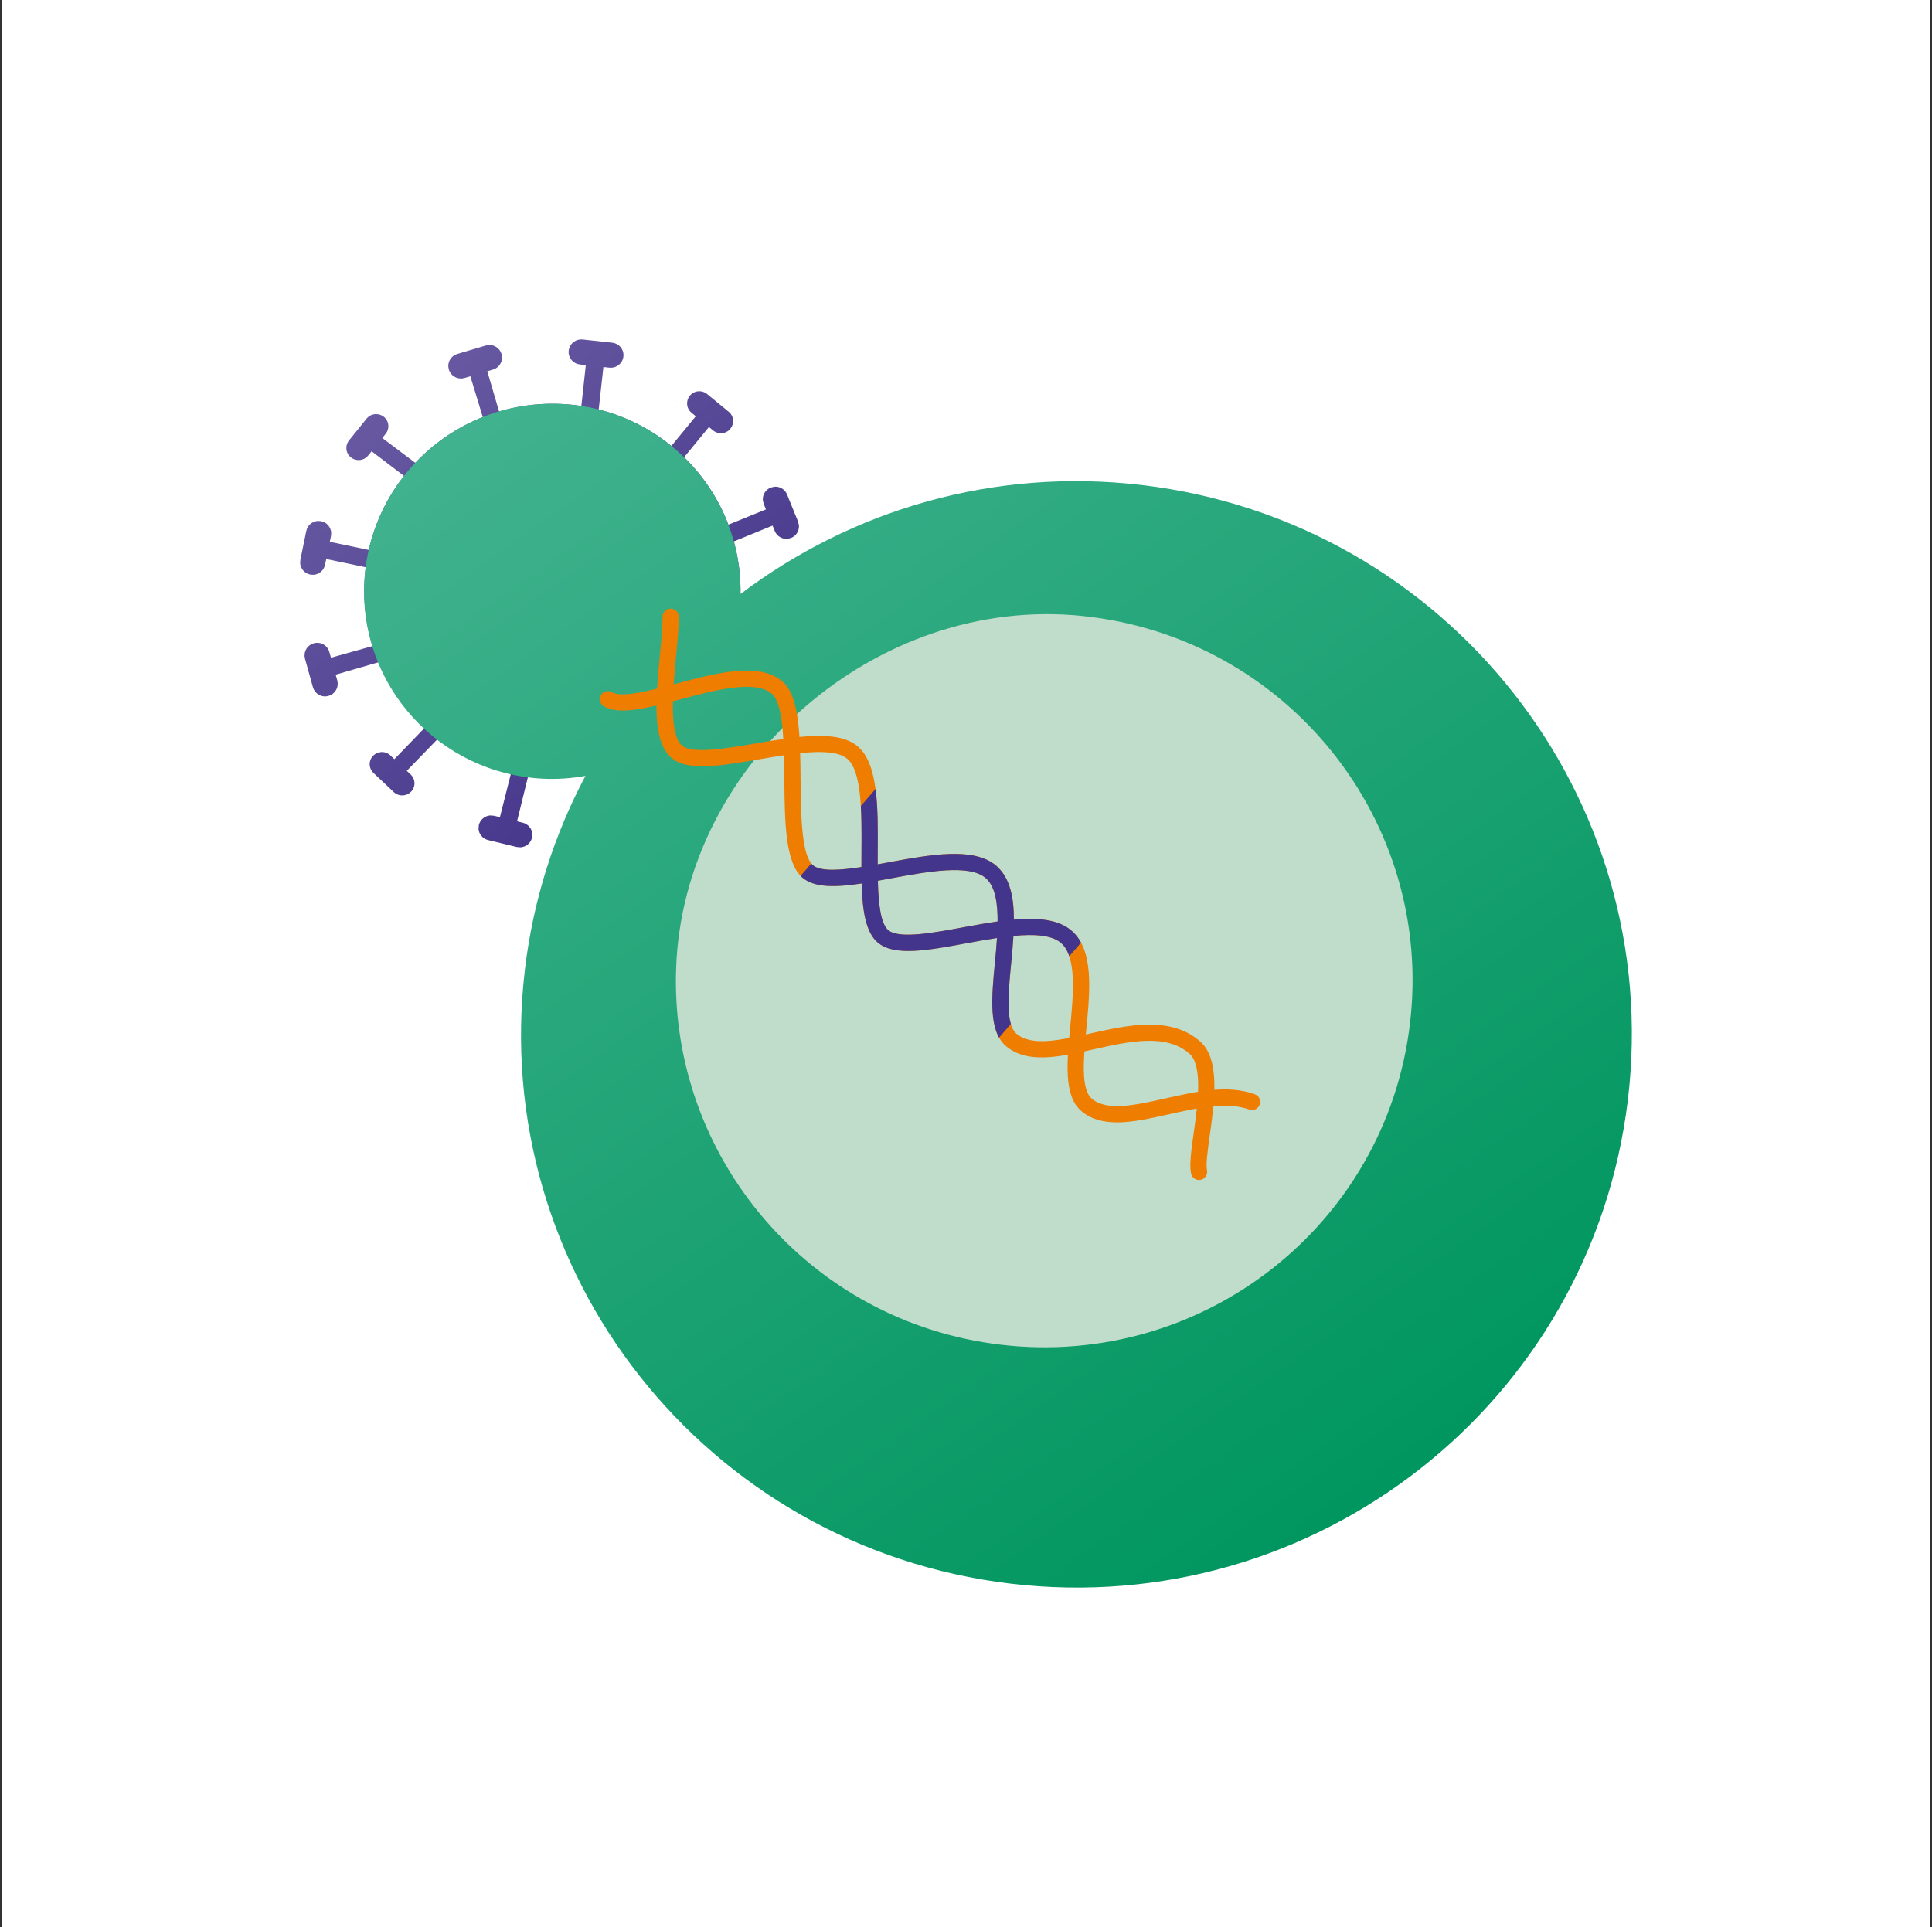
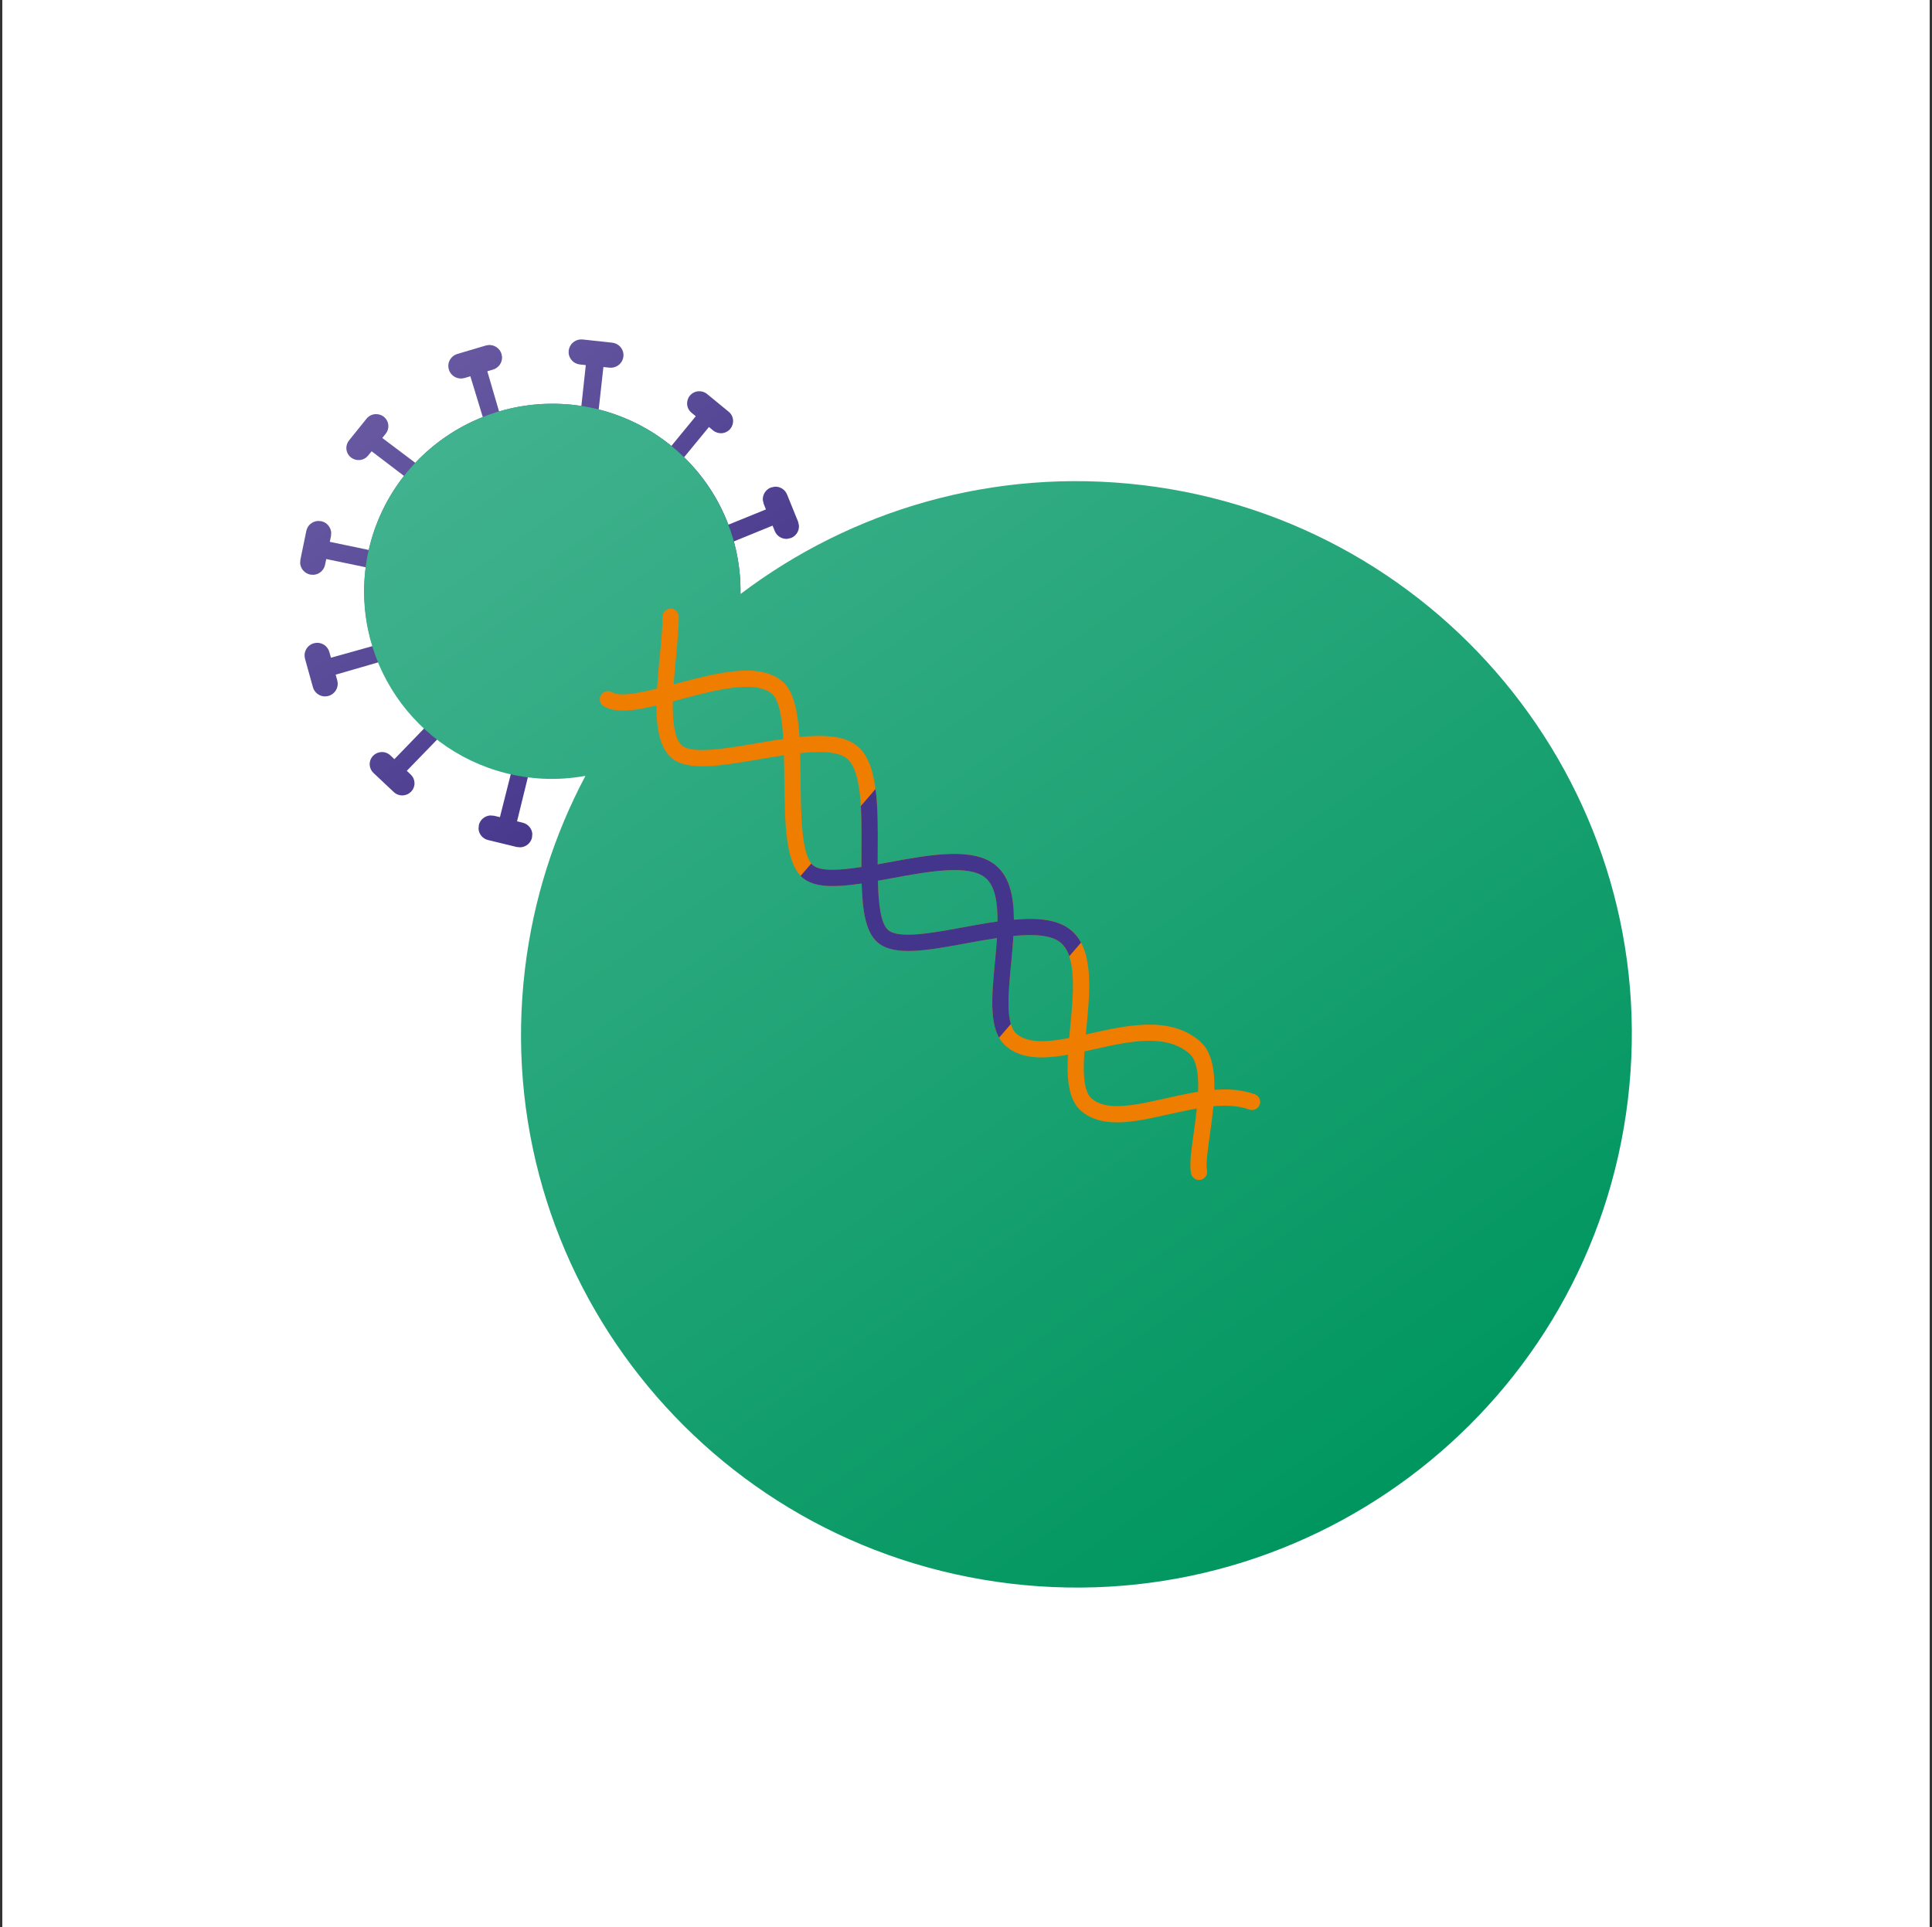
<svg xmlns="http://www.w3.org/2000/svg" width="1253" height="1250" viewBox="0 0 1253 1250">
  <rect x="0" y="0" width="1253" height="1250" fill="#333333" stroke="none" />
  <defs>
    <style>
      .cls-1 {
        fill: none;
      }

      .cls-2 {
        fill: #c0dccb;
      }

      .cls-3 {
        fill: #ef7d00;
      }

      .cls-4 {
        fill: #fff;
      }

      .cls-5 {
        fill: url(#Violet_gradient);
      }

      .cls-6 {
        fill: url(#Unbenannter_Verlauf_429);
      }

      .cls-7 {
        fill: #43358b;
      }

      .cls-8 {
        clip-path: url(#clippath);
      }
    </style>
    <linearGradient id="Violet_gradient" x1="632.55" y1="154.98" x2="820.43" y2="423.3" gradientTransform="translate(-387.19 147.66) rotate(-4.05)" gradientUnits="userSpaceOnUse">
      <stop offset="0" stop-color="#6758a1" />
      <stop offset="1" stop-color="#43348a" />
    </linearGradient>
    <linearGradient id="Unbenannter_Verlauf_429" data-name="Unbenannter Verlauf 429" x1="381.39" y1="218.66" x2="904.17" y2="965.26" gradientUnits="userSpaceOnUse">
      <stop offset="0" stop-color="#41b28e" />
      <stop offset="1" stop-color="#00965f" />
    </linearGradient>
    <clipPath id="clippath">
      <rect class="cls-1" x="527.83" y="532.77" width="166" height="112.6" transform="translate(532.72 -255.92) rotate(40.76)" />
    </clipPath>
  </defs>
  <g id="Ebene_2" data-name="Ebene 2">
    <rect class="cls-4" x="1.5" width="1250" height="1250" />
  </g>
  <g id="Ebene_1" data-name="Ebene 1">
    <g id="Transduction_γδ_gamma_delta_T_cell_001">
      <g>
        <path class="cls-5" d="M516.39,395.2l-1.83-.08c-3.74.27-6.91,3.09-7.49,6.92l-.57,3.81-27.7-4.26c1.35-8.77,1.79-17.81,1.14-27.03-.57-8.05-1.94-15.86-3.99-23.36l25.1-10.24,1.43,3.53c1.36,3.35,4.69,5.29,8.1,5.05l2.52-.59c3.35-1.36,5.31-4.71,5.06-8.12l-.58-2.48-7.14-17.61c-1.36-3.33-4.69-5.28-8.12-5.03l-2.51.58c-3.35,1.38-5.32,4.71-5.08,8.13l.59,2.47,1.43,3.56-24.35,9.9c-6.32-16.71-16.22-31.58-28.72-43.76l16.11-19.61,2.76,2.27c1.62,1.32,3.61,1.89,5.53,1.76,2.11-.15,4.14-1.12,5.59-2.87,1.32-1.62,1.91-3.63,1.77-5.57-.15-2.07-1.11-4.09-2.85-5.49l-14.07-11.55c-1.6-1.31-3.61-1.88-5.54-1.74-2.08.15-4.13,1.12-5.56,2.87-1.35,1.62-1.94,3.64-1.78,5.57.13,2.07,1.11,4.07,2.84,5.49l2.77,2.28-15.82,19.25c-13.64-11.08-29.68-19.24-47.15-23.63l3.06-27.55,3.89.42,1.48.03c3.89-.28,7.14-3.25,7.61-7.23l.03-1.5c-.27-3.85-3.29-7.05-7.28-7.5l-19.16-2.08-1.48-.03c-3.89.28-7.14,3.25-7.61,7.23l-.04,1.5c.27,3.85,3.29,7.07,7.29,7.5l3.85.42-2.89,26.53c-8.88-1.36-18.04-1.8-27.38-1.14-8.99.64-17.68,2.26-25.98,4.69l-7.63-26.09,3.71-1.09c3.74-1.13,6.1-4.65,5.84-8.36l-.34-1.79c-1.13-3.72-4.7-6.05-8.44-5.78l-1.78.33-18.43,5.46c-3.74,1.11-6.1,4.63-5.84,8.35l.34,1.79c1.14,3.72,4.69,6.03,8.45,5.78l1.77-.32,3.73-1.11,8.06,26.45c-16.8,6.66-31.68,16.89-43.77,29.69l-21.41-16.13,2.24-2.77c1.27-1.59,1.84-3.54,1.69-5.41-.13-2.11-1.18-4.17-2.98-5.6-1.61-1.27-3.61-1.81-5.51-1.67-2.11.15-4.2,1.14-5.63,2.92l-11.41,14.16c-1.26,1.59-1.82,3.53-1.69,5.4.15,2.12,1.18,4.19,2.98,5.62,1.63,1.26,3.61,1.81,5.52,1.67,2.11-.15,4.19-1.14,5.61-2.92l2.27-2.78,21,16c-10.95,13.96-18.85,30.31-22.84,48.03l-25.29-5.28.78-3.76.14-2.22c-.25-3.54-2.83-6.64-6.49-7.4l-2.25-.15c-3.56.25-6.65,2.81-7.41,6.46l-3.84,18.68-.16,2.22c.25,3.54,2.83,6.62,6.51,7.42l2.23.14c3.58-.25,6.65-2.83,7.41-6.47l.78-3.75,25.61,5.33c-.99,7.78-1.25,15.77-.67,23.89.67,9.45,2.44,18.55,5.13,27.23l-27.01,7.57-1.05-3.71c-1.05-3.81-4.63-6.23-8.44-5.96l-1.65.28c-3.82,1.07-6.24,4.65-5.97,8.46l.28,1.61,5.13,18.45c1.06,3.78,4.65,6.21,8.45,5.94l1.65-.3c3.8-1.07,6.24-4.65,5.97-8.43l-.28-1.64-1.04-3.71,27.76-8.04c6.8,16.38,17.08,30.87,29.87,42.64l-19.55,20.21-2.61-2.46c-1.67-1.6-3.88-2.29-6-2.14-1.9.13-3.77.95-5.2,2.4-1.61,1.69-2.34,3.87-2.19,6.01.13,1.86.95,3.69,2.4,5.08l13.24,12.47c1.66,1.57,3.88,2.28,6,2.13,1.9-.13,3.77-.95,5.19-2.41,1.63-1.67,2.35-3.86,2.2-6-.13-1.84-.95-3.7-2.4-5.08l-2.59-2.44,20.01-20.63c13.87,10.61,30.06,18.29,47.59,22.19l-7.2,28.5-3.75-.91-2.52-.21c-3.44.24-6.48,2.64-7.38,6.16l-.22,2.52c.24,3.41,2.66,6.43,6.19,7.28l18.57,4.51,2.51.21c3.46-.25,6.5-2.64,7.38-6.13l.24-2.55c-.24-3.41-2.68-6.41-6.19-7.28l-3.72-.91,7.18-29.25c7.91,1.01,16.03,1.26,24.29.68,8.91-.63,17.51-2.22,25.74-4.62l10.13,28.3-3.62,1.3c-3.54,1.26-5.65,4.67-5.4,8.2l.48,2.2c1.29,3.5,4.74,5.58,8.3,5.33l2.19-.47,18.05-6.44c3.51-1.27,5.62-4.67,5.37-8.2l-.49-2.22c-1.28-3.48-4.72-5.58-8.29-5.33l-2.19.48-3.64,1.3-10.15-28.12c16.42-6.5,31.01-16.39,42.95-28.78l22.29,17.78-2.25,2.75c-1.31,1.59-1.87,3.57-1.73,5.45.15,2.11,1.16,4.16,2.95,5.58,1.61,1.29,3.62,1.85,5.54,1.71,2.09-.15,4.16-1.13,5.59-2.89l11.51-14.09c1.29-1.59,1.85-3.56,1.72-5.45-.15-2.1-1.15-4.16-2.95-5.56-1.61-1.31-3.62-1.86-5.54-1.73-2.09.15-4.16,1.14-5.59,2.89l-2.27,2.77-22-17.48c10.76-13.38,18.69-29.03,23.01-46.02l28.27,4.32-.58,3.82-.08,1.8c.26,3.71,3.07,6.9,6.95,7.49l1.83.08c3.74-.27,6.9-3.08,7.49-6.91l2.85-18.91.07-1.8c-.26-3.73-3.07-6.9-6.93-7.5Z" />
        <path class="cls-6" d="M740.8,314.67c-96.59-11.5-188.75,16.3-260.53,70.65,1.02-65.32-50.08-120.15-116.09-123.3-67.37-3.22-124.64,48.58-127.91,115.74-3.28,67.11,48.7,124.15,116.1,127.37,9.35.45,18.47-.27,27.32-1.84-20.12,37.9-33.79,80.01-39.2,125.14-23.64,196.71,117.36,375.3,314.94,398.83,197.53,23.49,376.73-117.05,400.32-313.77,23.64-196.71-117.41-375.32-314.94-398.83Z" />
-         <path class="cls-2" d="M648.87,872.25c-124.23-14.71-214.72-121.95-210.37-244.27,4.74-133.3,130.16-242.14,263.34-228.43,132.94,13.69,228.41,133.08,212.57,264.71-15.6,130.53-134.46,223.55-265.54,208" />
        <g>
          <g>
            <path class="cls-3" d="M724.37,728.04c-8.9,0-16.83-1.94-23.2-7.45-11.33-9.79-9.26-31.42-7.08-54.31,2.05-21.41,4.37-45.68-6-54.62-10.63-9.18-37.57-4.2-61.34.17-25.16,4.66-46.88,8.67-57.57-.53-10.8-9.3-10.64-32.55-10.46-59.47.16-24.08.34-51.38-9.2-59.59-9.17-7.89-34.65-3.54-57.13.31-25,4.26-46.58,7.96-56.92-.95-12.83-11.06-10.14-39.05-7.55-66.13.91-9.46,1.76-18.4,1.76-25.41,0-2.91,2.36-5.27,5.27-5.27s5.27,2.36,5.27,5.27c0,7.51-.88,16.69-1.81,26.41-2.01,20.96-4.75,49.65,3.95,57.15,6.57,5.66,28.73,1.88,48.26-1.46,25.99-4.42,52.87-9.02,65.78,2.1,13.23,11.4,13.03,40,12.85,67.65-.14,21.23-.3,45.3,6.8,51.42,6.85,5.89,29.12,1.8,48.78-1.83,27.37-5.08,55.65-10.28,70.13,2.19,14.49,12.5,12.01,38.47,9.61,63.6-1.84,19.23-3.74,39.1,3.48,45.35,9.7,8.37,28.19,4.26,47.77-.12,19.9-4.48,40.46-9.09,57.99-2.7,2.74.99,4.15,4.01,3.16,6.75s-4.02,4.13-6.75,3.15c-14.63-5.31-33.68-1.05-52.1,3.08-11.92,2.66-23.49,5.26-33.77,5.26Z" />
            <path class="cls-3" d="M777.62,765.42c-2.45,0-4.65-1.73-5.16-4.22-1.15-5.7.11-14.74,1.71-26.18,2.59-18.52,6.14-43.88-2.85-51.63-15.28-13.18-39.05-7.86-62.02-2.7-22.25,4.96-43.24,9.66-56.96-2.19-11.33-9.8-9.26-31.42-7.07-54.32,2.05-21.41,4.37-45.68-6-54.61-10.67-9.19-37.59-4.21-61.35.17-25.16,4.65-46.88,8.66-57.56-.53-11.14-9.6-11.4-35.81-11.68-63.55-.23-23-.49-49.07-7.98-55.52-10.9-9.4-36.85-2.51-59.74,3.59-21.03,5.59-39.17,10.42-49.37,4.39-2.5-1.48-3.33-4.71-1.85-7.22,1.49-2.49,4.72-3.3,7.21-1.85,6.4,3.8,24.94-1.16,41.3-5.5,26.65-7.08,54.2-14.42,69.33-1.39,11.09,9.57,11.36,35.71,11.64,63.39.23,23.05.49,49.18,8.02,55.68,6.85,5.89,29.11,1.8,48.76-1.84,27.37-5.05,55.65-10.27,70.14,2.2,14.5,12.49,12.02,38.47,9.61,63.6-1.84,19.23-3.74,39.1,3.48,45.35,9.72,8.38,28.19,4.26,47.77-.13,24.32-5.43,51.91-11.6,71.2,5,13.35,11.5,9.5,38.99,6.41,61.07-1.29,9.2-2.62,18.71-1.82,22.63.58,2.85-1.27,5.64-4.12,6.21-.35.07-.7.1-1.05.1Z" />
          </g>
          <g class="cls-8">
            <path class="cls-7" d="M782.79,759.1c-.8-3.92.54-13.43,1.82-22.63.84-6.03,1.71-12.45,2.3-18.85,8.41-.75,16.37-.43,23.33,2.1,2.74.99,5.76-.43,6.75-3.16.99-2.72-.44-5.73-3.15-6.75-8.23-2.99-17.15-3.51-26.34-2.8.27-13.08-1.65-24.98-9.31-31.58-19.28-16.62-46.86-10.44-71.2-5-.93.21-1.83.4-2.76.61.12-1.24.23-2.49.35-3.73,2.41-25.13,4.89-51.1-9.61-63.6-8.61-7.42-22.14-8.52-37.41-7.17-.05-14.5-2.53-27.25-11.42-34.92-14.48-12.48-42.78-7.25-70.14-2.2-2.23.41-4.5.83-6.78,1.24,0-2.93.01-5.85.03-8.72.18-27.66.38-56.25-12.85-67.65-8.25-7.11-22.21-7.78-37.97-6.2-1.02-16.23-3.62-29.63-10.87-35.89-15.12-13.03-42.68-5.7-69.32,1.39-.43.11-.88.23-1.32.35.41-5.99.97-11.97,1.49-17.43.93-9.72,1.81-18.91,1.81-26.42,0-2.94-2.37-5.27-5.27-5.27-2.91,0-5.27,2.36-5.27,5.27,0,7.01-.86,15.95-1.76,25.42-.68,7.12-1.35,14.29-1.76,21.22-12.56,3.1-24.38,5.24-29.22,2.37-2.5-1.48-5.73-.65-7.21,1.85-1.32,2.23-.81,5.03,1.09,6.67.23.2.49.38.76.55,7.65,4.52,19.78,2.93,34.25-.51-.06,14.79,2.03,27.4,9.65,33.96,10.34,8.91,31.92,5.23,56.92.95,5.26-.9,10.68-1.82,16.02-2.61.13,5.24.2,10.56.25,15.74.28,27.74.54,53.95,11.67,63.54,7.85,6.77,21.72,6.36,38.49,3.84.49,17.44,2.54,31.52,10.35,38.25,10.68,9.2,32.41,5.19,57.57.54,6.52-1.21,13.25-2.42,19.85-3.41-.34,5.25-.85,10.58-1.34,15.75-2.19,22.89-4.26,44.52,7.07,54.31l.04.03c10.22,8.81,24.48,8.44,40.27,5.63-.86,15.71.23,29.25,8.53,36.43l.04.03c13.72,11.82,34.71,7.13,56.93,2.16,6.01-1.34,12.08-2.67,18.05-3.71-.57,5.49-1.32,10.96-2.01,15.94-1.61,11.45-2.87,20.49-1.71,26.19.58,2.86,3.36,4.7,6.21,4.11,2.86-.58,4.69-3.36,4.12-6.21ZM490.62,482.16c-19.54,3.34-41.68,7.13-48.26,1.45-5.02-4.33-6.17-15.78-5.91-28.68,1.5-.4,2.98-.78,4.51-1.19,22.89-6.09,48.83-13,59.74-3.6,4.64,4,6.5,15.54,7.3,29.21-5.73.83-11.57,1.81-17.37,2.8ZM527.22,561.24c-7.53-6.49-7.79-32.61-8.02-55.67-.06-5.79-.14-11.46-.29-16.98,13.35-1.41,25.03-1.17,30.62,3.65,9.53,8.22,9.36,35.51,9.19,59.6-.02,3.6-.04,7.12-.04,10.56-13.94,2.15-26.6,3.03-31.46-1.16ZM624.84,601.49c-19.65,3.64-41.92,7.75-48.78,1.84-4.96-4.27-6.35-17.33-6.71-32.01,2.8-.5,5.65-1.02,8.56-1.56,23.77-4.4,50.69-9.37,61.35-.19,6.12,5.28,7.77,15.94,7.72,28.16-7.26,1.04-14.72,2.39-22.14,3.76ZM659.25,670.55l-.02-.02c-7.22-6.24-5.32-26.12-3.48-45.35.58-6.04,1.15-12.12,1.5-18.06,13.18-1.27,24.73-.74,30.85,4.54,10.37,8.94,8.05,33.21,6.01,54.61-.23,2.36-.44,4.69-.65,7.01-14.23,2.74-26.78,3.65-34.2-2.74ZM755.84,712.5c-19.56,4.38-38.04,8.52-47.75.14l-.02-.02c-5.36-4.63-5.69-16.79-4.75-30.62,1.98-.43,3.97-.86,5.98-1.31,22.98-5.14,46.75-10.46,62.02,2.7,4.96,4.28,6.05,13.96,5.65,24.85-7.02,1.12-14.11,2.68-21.12,4.25Z" />
          </g>
        </g>
      </g>
    </g>
  </g>
</svg>